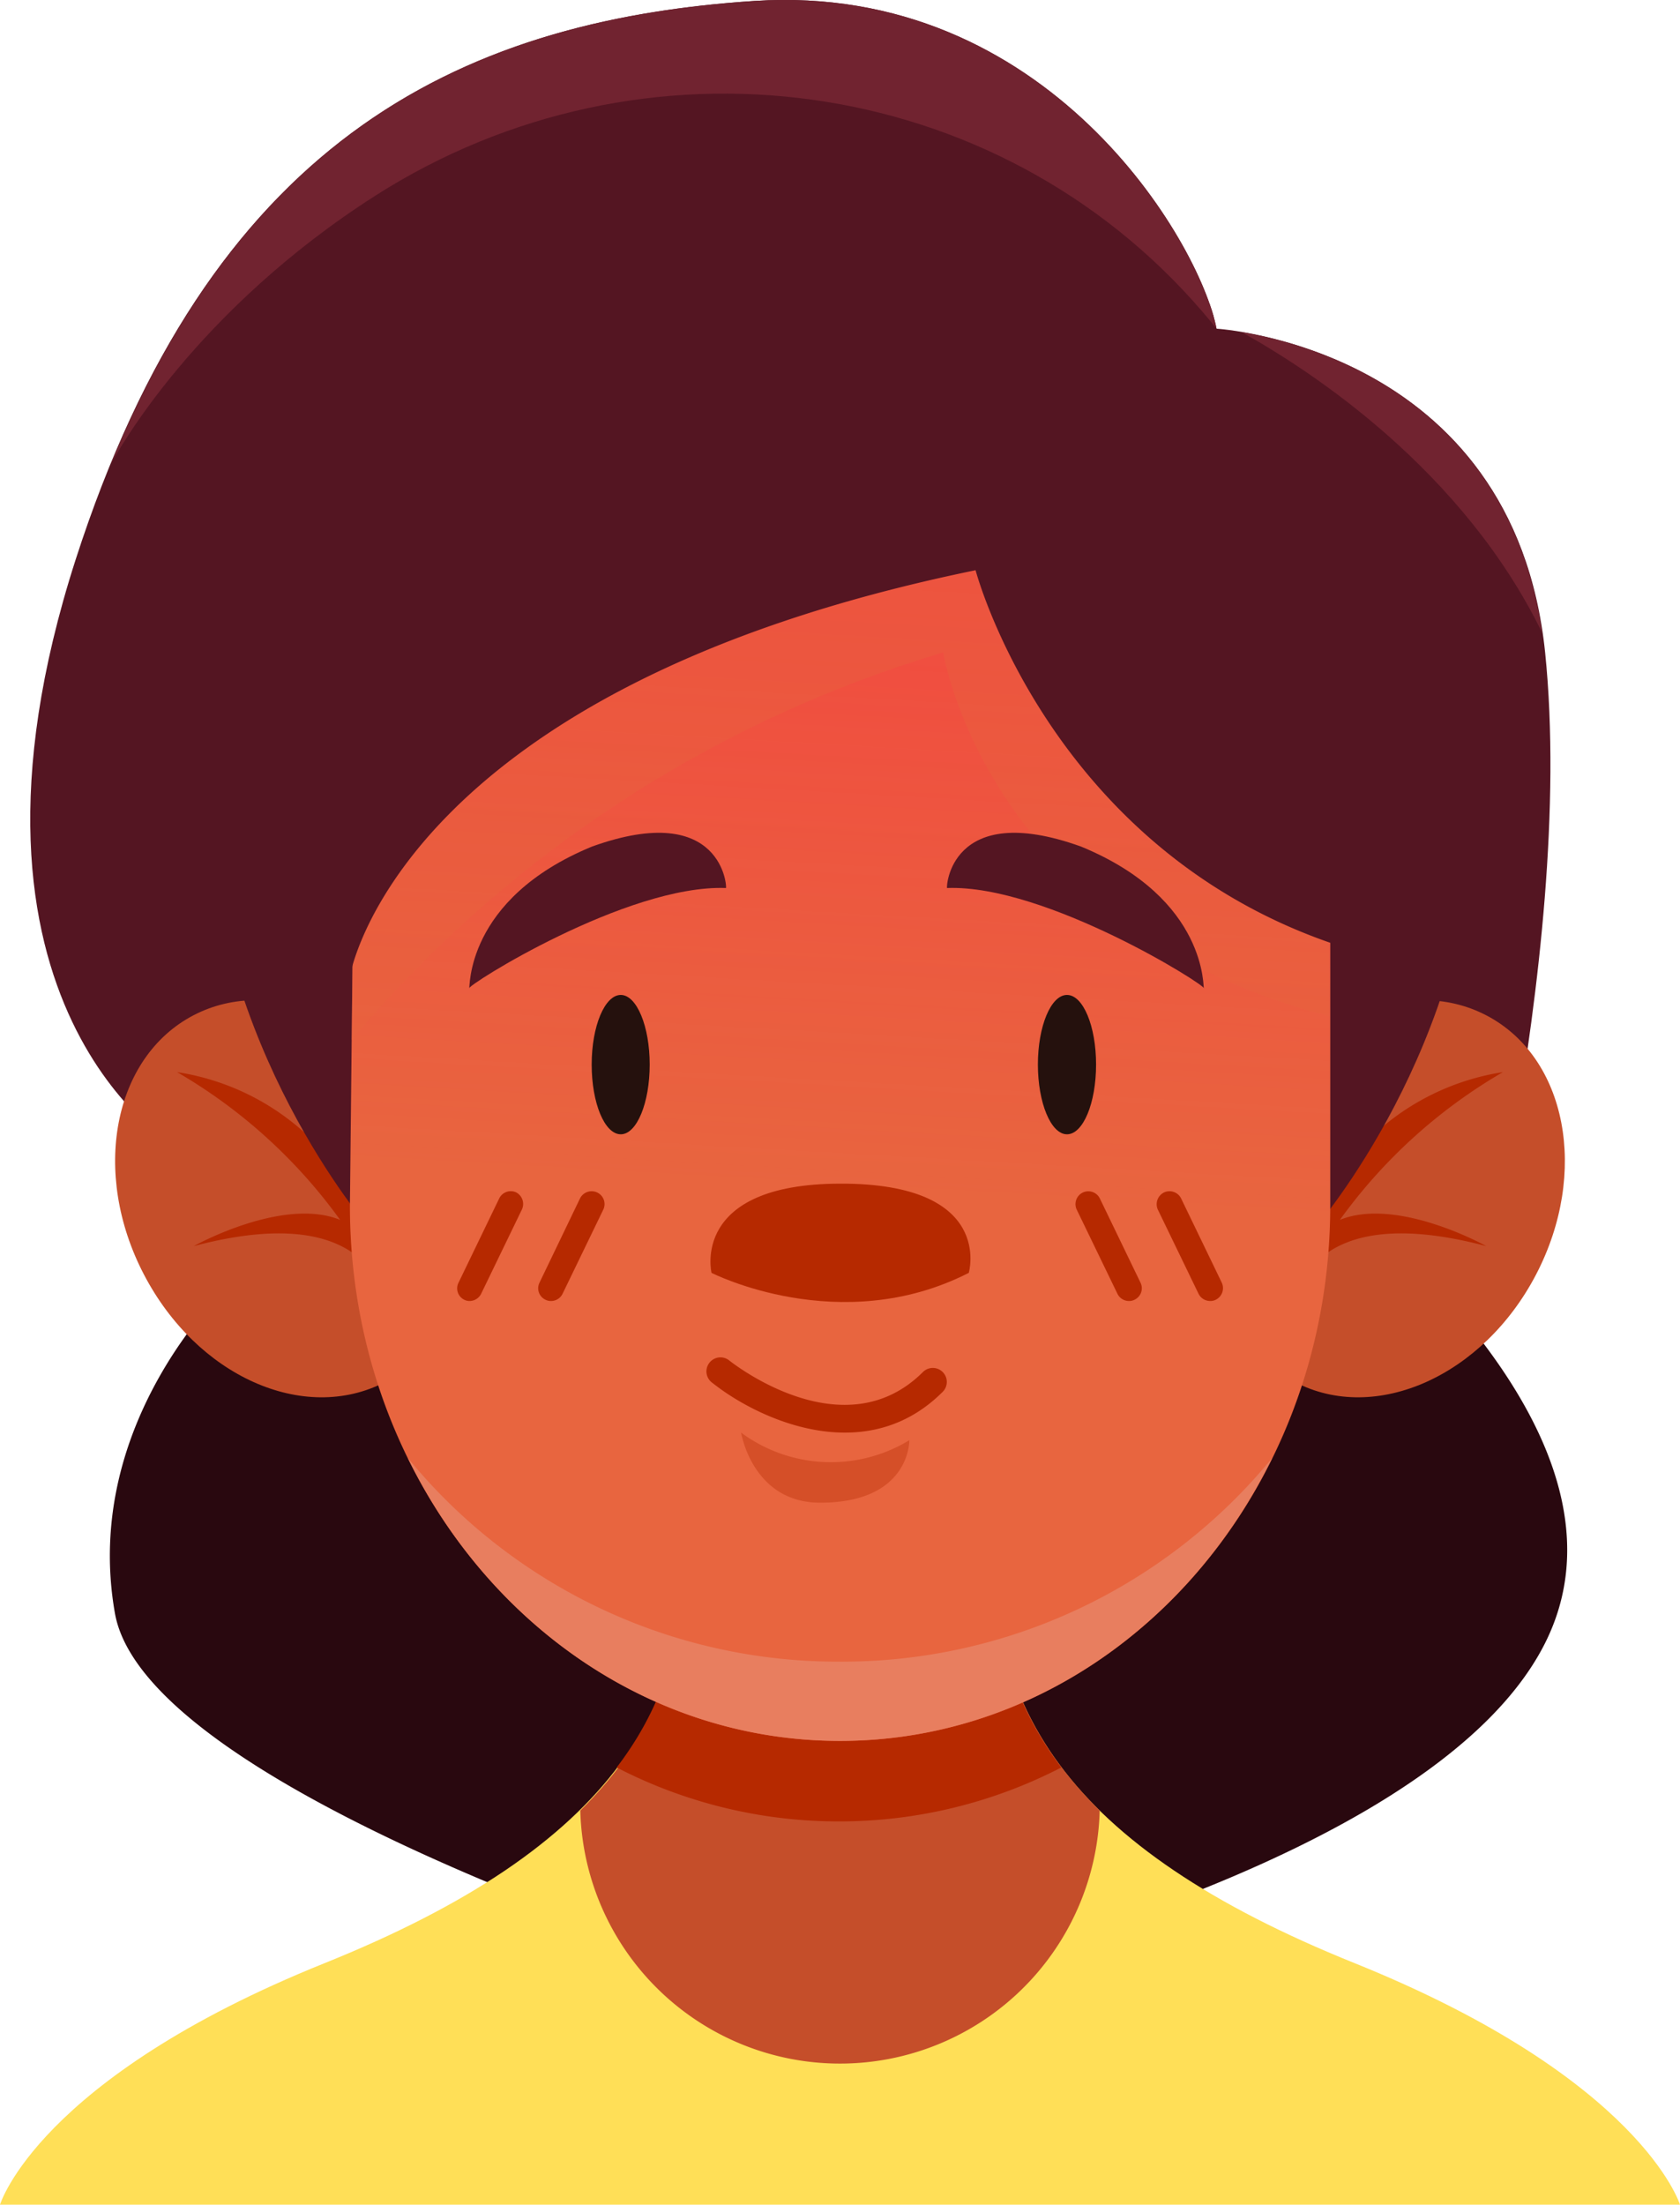
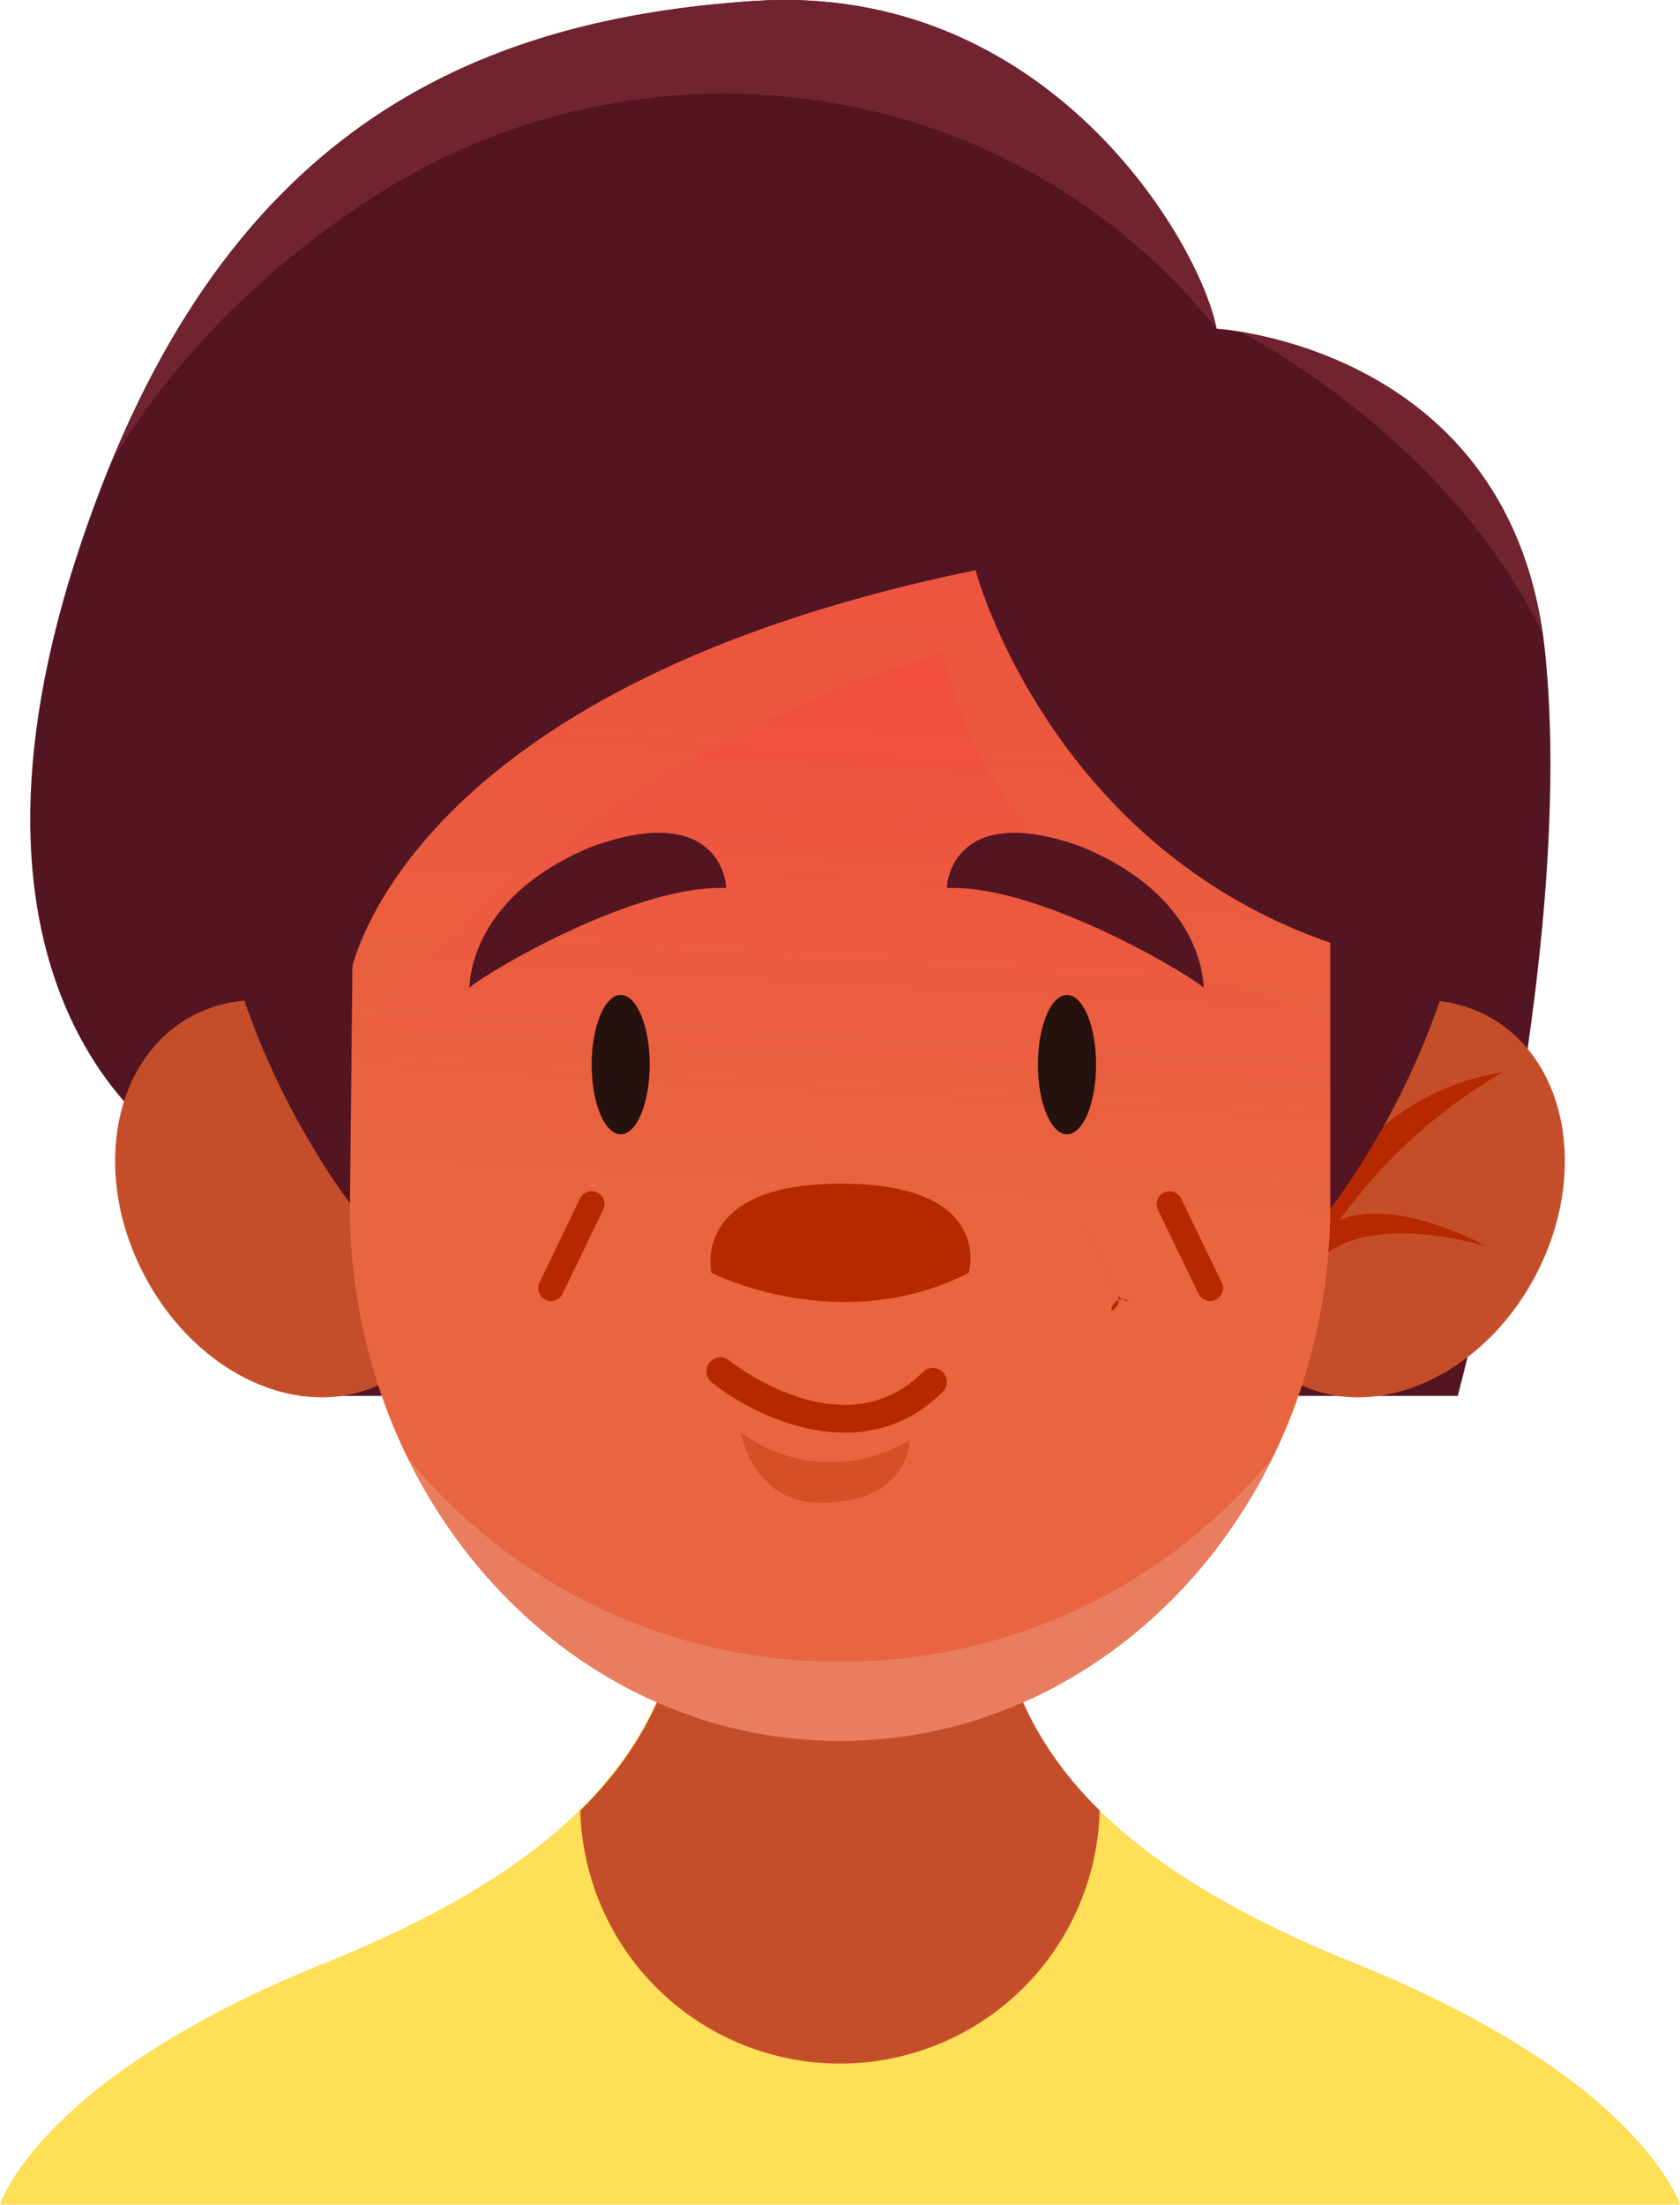
<svg xmlns="http://www.w3.org/2000/svg" viewBox="0 0 106.25 139.38">
  <defs>
    <style>.cls-1{isolation:isolate;}.cls-2{fill:#541522;}.cls-3{fill:#29080f;}.cls-4{fill:#ffdf57;}.cls-5{fill:#c54e2a;}.cls-6,.cls-9{fill:#b62900;}.cls-10,.cls-7{fill:#e8653f;}.cls-8{opacity:0.45;fill:url(#Degradado_sin_nombre_2);}.cls-9{opacity:0.37;}.cls-10{opacity:0.36;mix-blend-mode:multiply;}.cls-11{fill:#e87e5f;}.cls-12{fill:#25110d;}.cls-13{fill:#712330;}</style>
    <linearGradient id="Degradado_sin_nombre_2" x1="55.28" y1="30.44" x2="52.4" y2="80.89" gradientUnits="userSpaceOnUse">
      <stop offset="0" stop-color="#ff2441" />
      <stop offset="0.21" stop-color="#ff2441" stop-opacity="0.79" />
      <stop offset="0.89" stop-color="#ff2441" stop-opacity="0" />
    </linearGradient>
  </defs>
  <title>Asset 3</title>
  <g class="cls-1">
    <g id="Layer_2" data-name="Layer 2">
      <g id="OBJECTS">
        <path class="cls-2" d="M11.18,72.56S-4.33,63.7,4.78,35.39C13.19,9.27,28.64,1.31,47.71.06c18.52-1.2,28.15,15.19,29.23,20.72,0,0,18.79,1.11,20.78,20.47s-5.53,47-5.53,47H19Z" />
-         <path class="cls-3" d="M14.52,81.19S5.11,89.82,7.27,102c1.28,7.19,16.68,14.46,29.06,19.2a48.87,48.87,0,0,0,33,.69c11.1-3.71,24.18-9.67,28.38-18,7.74-15.38-19-32.9-19-32.9Z" />
        <path class="cls-4" d="M85.67,124.11c-18.14-7.3-24.12-16.37-22.57-29.42h-20c1.55,13-4.43,22.12-22.57,29.42S0,139.38,0,139.38H106.25S103.81,131.42,85.67,124.11Z" />
        <path class="cls-5" d="M36.7,114.46a16.43,16.43,0,0,0,16.42,16h0a16.43,16.43,0,0,0,16.43-16C64,109,62.17,102.57,63.1,94.69h-20C44.08,102.57,42.27,109,36.7,114.46Z" />
-         <path class="cls-6" d="M53.12,115.15a30.58,30.58,0,0,0,14-3.41c-3.68-4.85-4.84-10.44-4.06-17h-20c.78,6.61-.38,12.2-4.06,17A30.57,30.57,0,0,0,53.12,115.15Z" />
        <path class="cls-5" d="M27.47,71c3.35,6.4,2,13.73-3.13,16.38S12.45,87,9.1,80.57,7.16,66.84,12.23,64.19,24.13,64.57,27.47,71Z" />
-         <path class="cls-6" d="M24.54,83.18c0-.26-.07-.48-.1-.74,0,.19.06.34.08.46A9.35,9.35,0,0,0,24,79.7,15.53,15.53,0,0,0,11.2,67.78a33.32,33.32,0,0,1,10.31,9.34c-3.64-1.48-9.26,1.66-9.26,1.66,6.67-1.77,9.71-.31,11.1,1.39A14.89,14.89,0,0,1,24.54,83.18Z" />
        <path class="cls-5" d="M78.77,71c-3.34,6.4-1.94,13.73,3.14,16.38S93.8,87,97.15,80.57,99.09,66.84,94,64.19,82.12,64.57,78.77,71Z" />
        <path class="cls-6" d="M81.71,83.18c0-.26.07-.48.1-.74a4.08,4.08,0,0,0-.08.46,9.35,9.35,0,0,1,.55-3.2A15.53,15.53,0,0,1,95.05,67.78a33.32,33.32,0,0,0-10.31,9.34C88.38,75.64,94,78.78,94,78.78c-6.67-1.77-9.71-.31-11.1,1.39A14.89,14.89,0,0,0,81.71,83.18Z" />
        <path class="cls-2" d="M23.28,77.55s-9.87-11.41-10.09-26.9L30.74,49.3Z" />
        <path class="cls-2" d="M83.24,77.55s9.87-11.41,10.09-26.9L75.79,49.3Z" />
        <path class="cls-7" d="M43.78,34.58A21.43,21.43,0,0,0,22.35,55.79l-.22,20.44c0,18.68,13.88,33.83,31,33.83s31-15.15,31-33.83l0-21.68a20,20,0,0,0-20-20Z" />
        <path class="cls-8" d="M43.78,34.58A21.43,21.43,0,0,0,22.35,55.79l-.22,20.44c0,18.68,13.88,33.83,31,33.83s31-15.15,31-33.83l0-21.68a20,20,0,0,0-20-20Z" />
        <path class="cls-9" d="M46.87,90.57a9.55,9.55,0,0,0,10.64.48S57.59,95,51.87,95C47.58,95,46.87,90.57,46.87,90.57Z" />
        <path class="cls-10" d="M84.06,54.55a20,20,0,0,0-20-20H43.78A21.43,21.43,0,0,0,22.35,55.79l-.11,9.95A78,78,0,0,1,59.65,41.25s2.74,17.39,24.43,23Z" />
        <path class="cls-11" d="M53.12,105.05A35.14,35.14,0,0,1,25.79,92.17c5.22,10.65,15.5,17.89,27.33,17.89s22.12-7.24,27.34-17.89A35.15,35.15,0,0,1,53.12,105.05Z" />
        <path class="cls-12" d="M69.32,67.3c0,2.44-.82,4.41-1.84,4.41s-1.84-2-1.84-4.41.82-4.4,1.84-4.4S69.32,64.87,69.32,67.3Z" />
        <path class="cls-2" d="M76.14,62.49c.24-.14-10-6.58-16.24-6.35-.08.1.12-5.62,8.47-2.62C76.46,56.85,76.07,62.58,76.14,62.49Z" />
        <path class="cls-12" d="M37.42,67.3c0,2.44.82,4.41,1.84,4.41s1.83-2,1.83-4.41-.82-4.4-1.83-4.4S37.42,64.87,37.42,67.3Z" />
        <path class="cls-2" d="M29.67,62.49c-.24-.14,9.95-6.58,16.24-6.35.08.1-.13-5.62-8.47-2.62C29.35,56.85,29.74,62.58,29.67,62.49Z" />
        <path class="cls-6" d="M34.85,82.25a.72.72,0,0,1-.35-.08.8.8,0,0,1-.38-1.08l2.56-5.32a.82.82,0,0,1,1.09-.38.81.81,0,0,1,.38,1.09l-2.57,5.31A.81.81,0,0,1,34.85,82.25Z" />
-         <path class="cls-6" d="M29.71,82.25a.72.72,0,0,1-.35-.08A.8.8,0,0,1,29,81.09l2.57-5.32a.81.81,0,0,1,1.09-.38A.83.83,0,0,1,33,76.48l-2.57,5.31A.82.82,0,0,1,29.71,82.25Z" />
-         <path class="cls-6" d="M71.4,82.25a.81.81,0,0,1-.73-.46L68.1,76.48a.81.81,0,1,1,1.46-.71l2.57,5.32a.8.8,0,0,1-.38,1.08A.72.72,0,0,1,71.4,82.25Z" />
+         <path class="cls-6" d="M71.4,82.25a.81.81,0,0,1-.73-.46L68.1,76.48l2.57,5.32a.8.8,0,0,1-.38,1.08A.72.72,0,0,1,71.4,82.25Z" />
        <path class="cls-6" d="M76.54,82.25a.82.82,0,0,1-.74-.46l-2.57-5.31a.83.83,0,0,1,.38-1.09.82.82,0,0,1,1.09.38l2.57,5.32a.82.82,0,0,1-.38,1.08A.74.74,0,0,1,76.54,82.25Z" />
        <path class="cls-6" d="M46.09,88.17c-.4-.26-.75-.52-1.07-.77A.87.87,0,0,1,46.11,86c.3.24,7.29,5.71,12.27.73A.87.87,0,1,1,59.61,88C55.26,92.35,49.38,90.32,46.09,88.17Z" />
        <path class="cls-6" d="M45,80.47s8.13,4.15,16.27,0c0,0,1.66-5.67-8.14-5.64C43.63,74.85,45,80.47,45,80.47Z" />
        <path class="cls-2" d="M90.37,43.22a24.11,24.11,0,0,0-24.11-24H41.87a25.8,25.8,0,0,0-25.8,25.54l6.05,17S25,43.57,61.7,36.05c0,0,5,19,25,24.34Z" />
        <path class="cls-13" d="M23.74,12.37C40.62,1.59,63,4.51,76.06,19.72c.29.34.59.7.88,1.06C75.86,15.25,66.23-1.15,47.71.06,30.2,1.21,15.74,8,7,29.37,7.43,28.54,12.37,19.63,23.74,12.37Z" />
        <path class="cls-13" d="M76.49,19.18l-.43.54s.26.11.71.34C76.69,19.78,76.6,19.49,76.49,19.18Z" />
        <path class="cls-13" d="M78.53,21c4.5,2.5,14,8.75,19,19C95.39,25.15,83,21.73,78.53,21Z" />
      </g>
    </g>
  </g>
</svg>